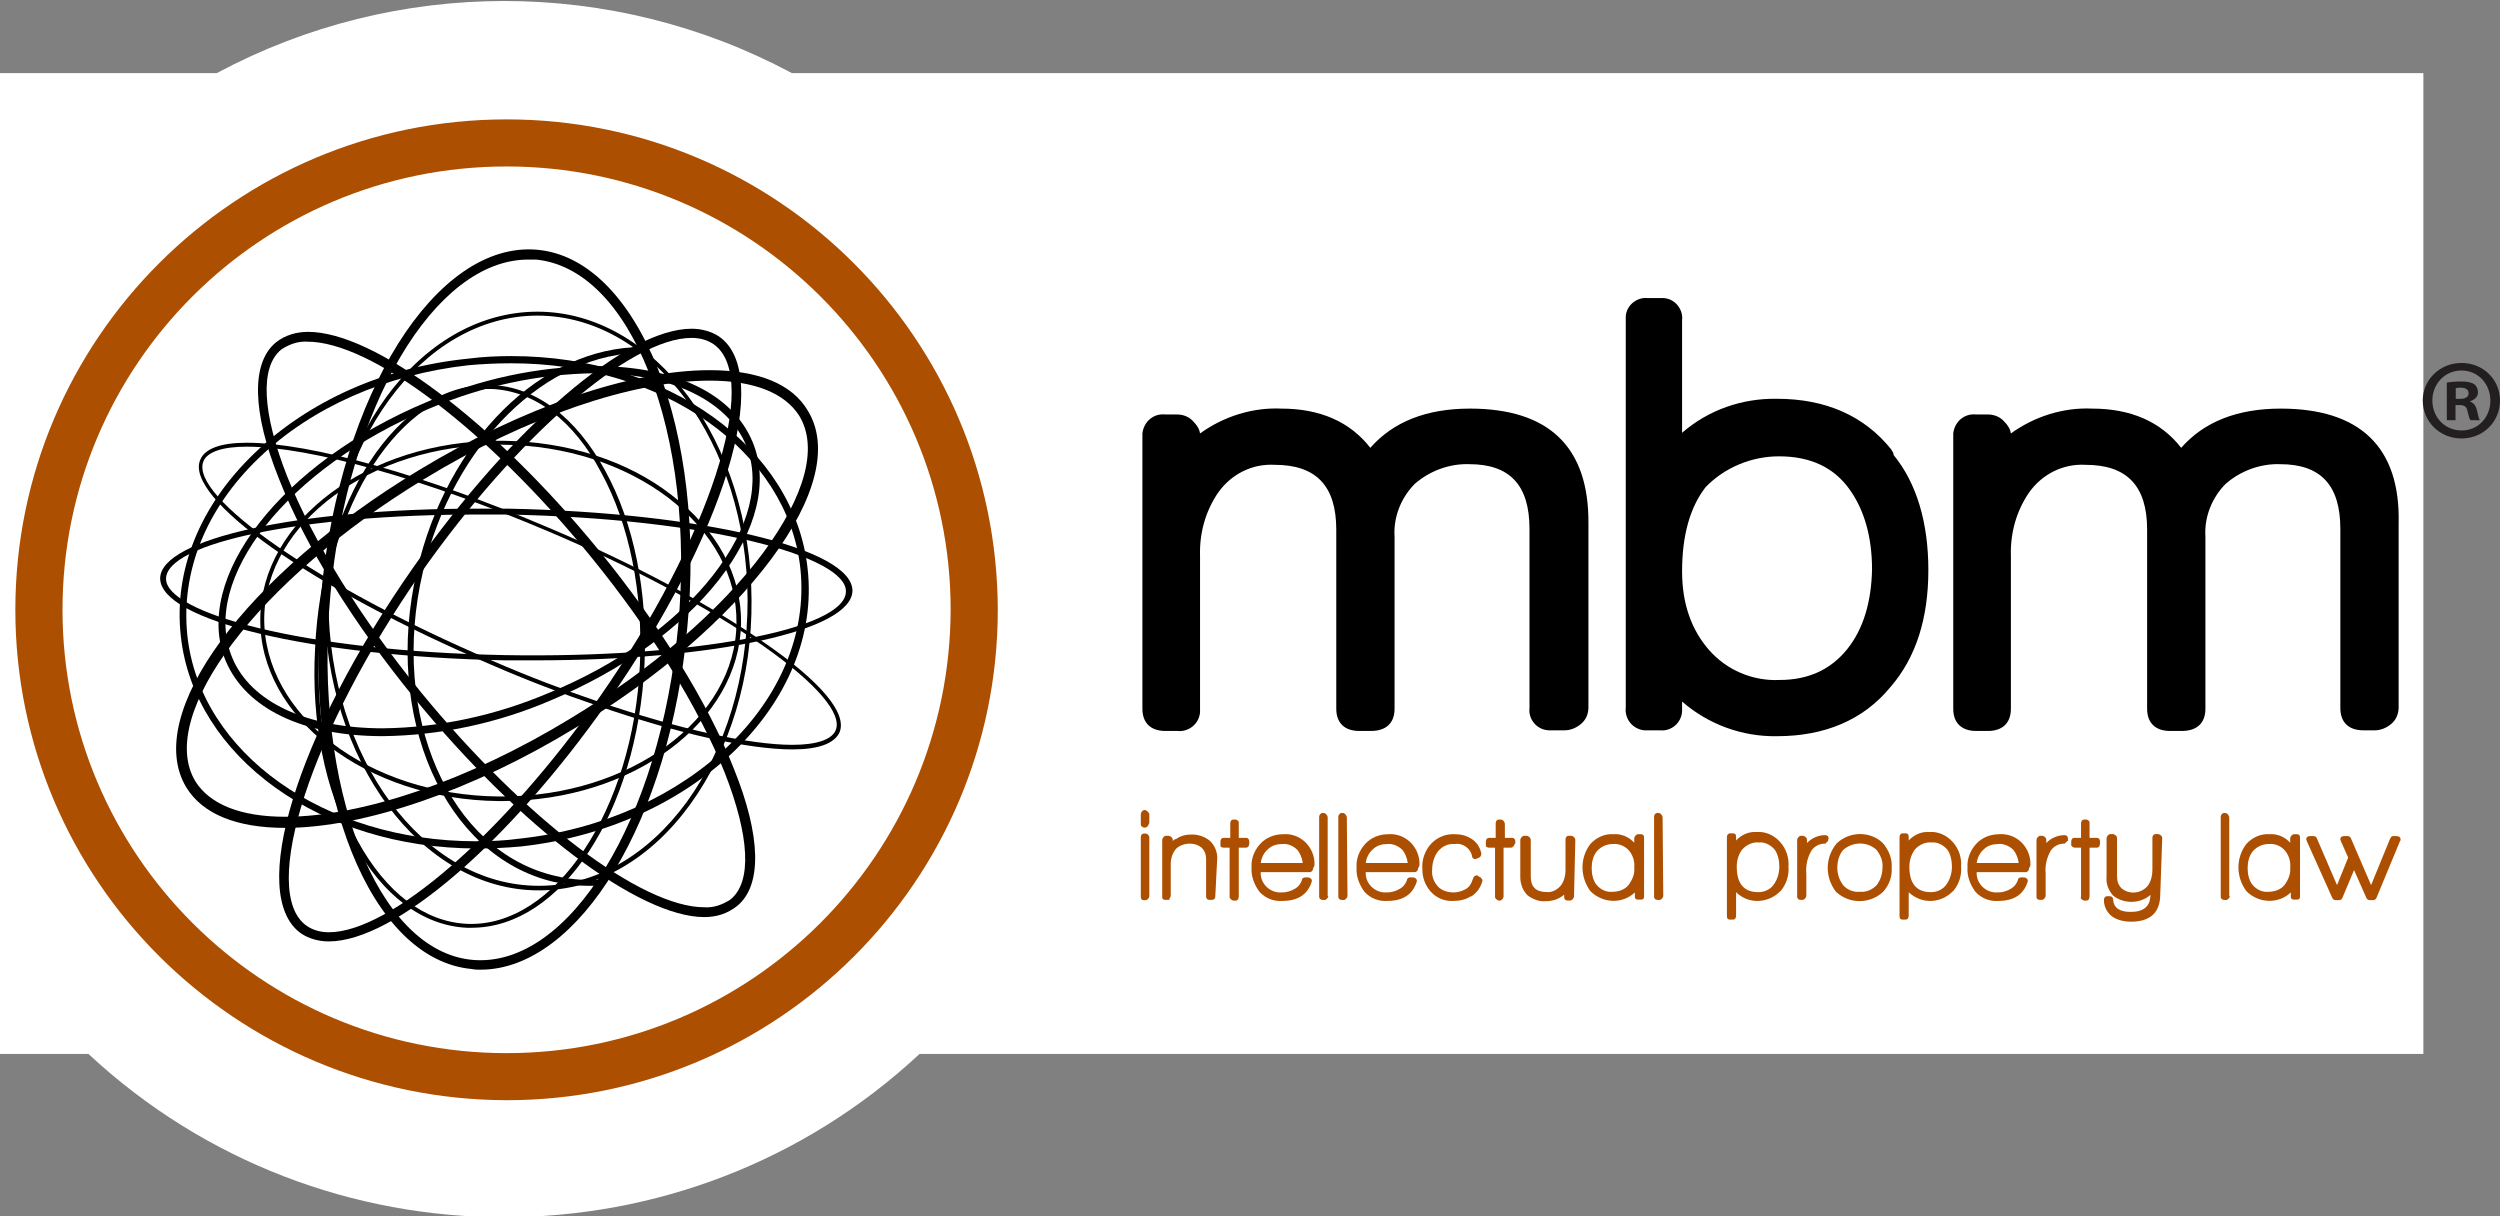
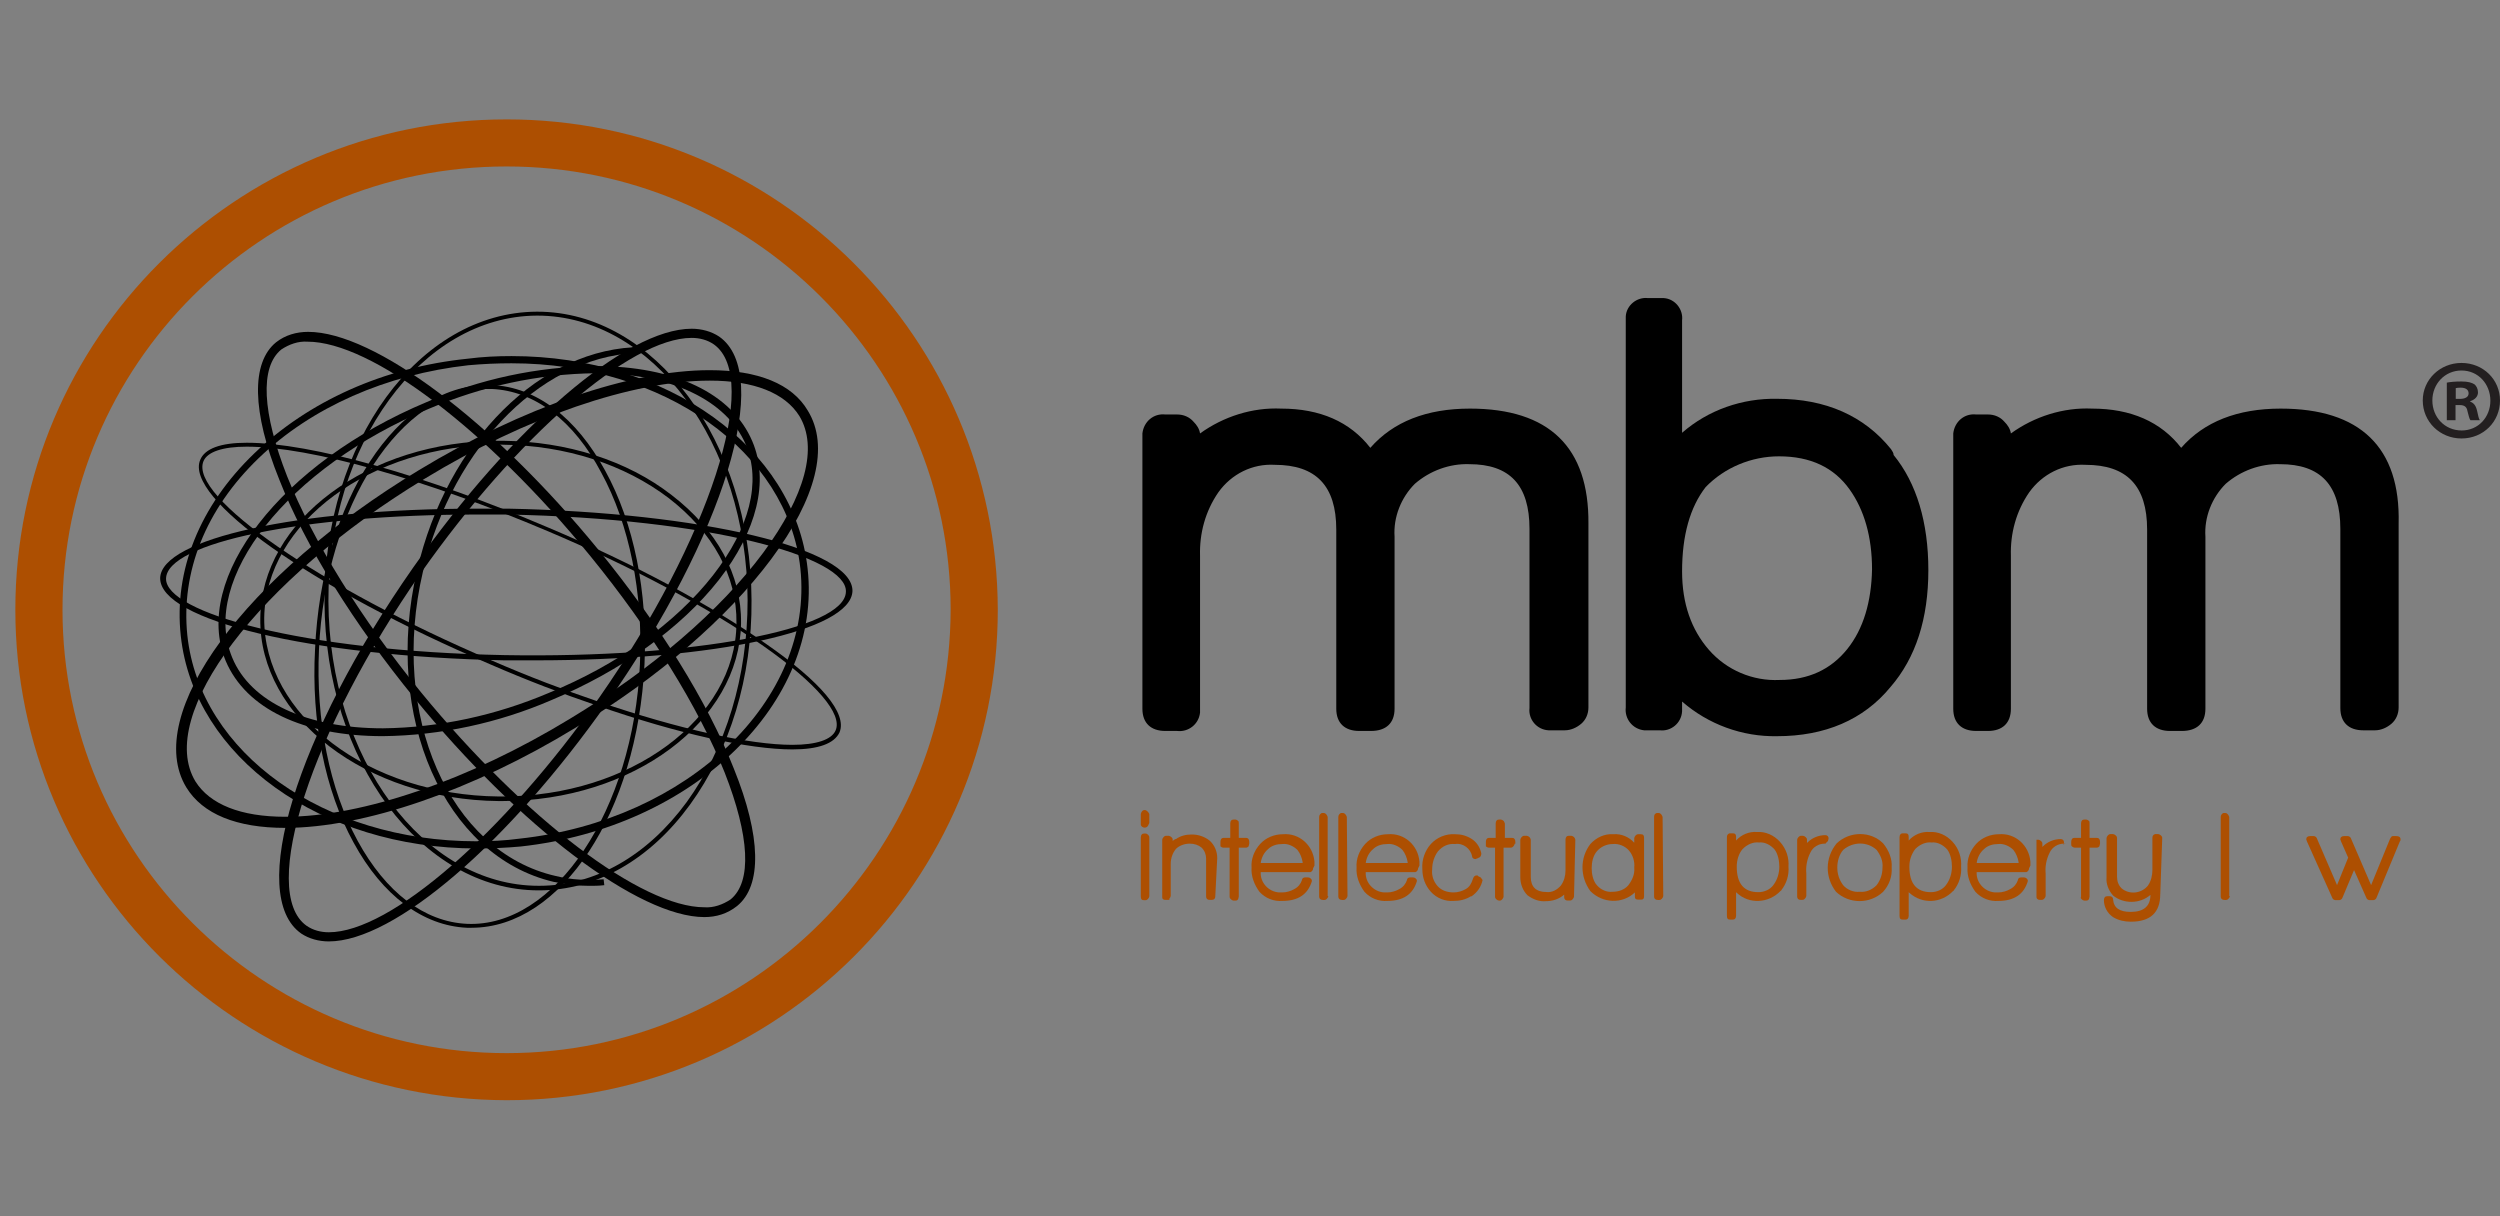
<svg xmlns="http://www.w3.org/2000/svg" id="Layer_1" version="1.1" viewBox="0 0 370 180">
  <rect x="0" y="0" width="370" height="180" fill="#808080" stroke="none" />
  <defs>
    <style>
      .st0 {
        fill: #231f20;
      }

      .st1 {
        fill: #ad4f01;
      }

      .st2 {
        fill: #fff;
        isolation: isolate;
      }
    </style>
  </defs>
  <g>
-     <path id="Union_1" class="st2" d="M13.086,155.98H0V10.819h32.086c26.56-14.226,58.549-14.226,85.109,0h241.466v145.161h-222.563c-34.606,32.226-88.405,32.226-123.011,0Z" />
    <g id="Group_993">
      <g id="Group_966">
        <path id="Path_252" class="st1" d="M74.973,17.67C34.841,17.67,2.271,50.186,2.271,90.25s32.57,72.484,72.701,72.581c40.131,0,72.701-32.516,72.701-72.581-.097-40.065-32.57-72.581-72.701-72.581ZM74.973,155.863c-36.254,0-65.722-29.419-65.722-65.613,0-36.194,29.371-65.613,65.722-65.613,36.254,0,65.722,29.419,65.722,65.613-.097,36.194-29.468,65.613-65.722,65.613h0Z" />
        <g id="Group_965">
          <g id="Group_953">
            <path id="Path_253" d="M79.247,97.731h-4.556c-28.693-.581-51.085-5.903-50.988-12.194.194-5.806,20.356-10.258,46.917-10.258h4.556c28.693.581,51.085,5.903,50.988,12.194-.194,5.903-20.356,10.258-46.917,10.258ZM70.619,76.15c-25.688,0-45.947,4.161-46.044,9.484-.097,5.032,20.066,10.742,50.116,11.323,27.82.484,50.406-3.774,50.503-9.387.194-5.129-19.969-10.839-50.116-11.419h-4.459Z" />
          </g>
          <g id="Group_954">
            <path id="Path_254" d="M56.669,108.951c-11.826,0-20.259-4.065-23.264-11.129-5.041-12.194,8.239-29.323,29.759-38.323,7.852-3.387,16.285-5.226,24.912-5.323,11.826,0,20.259,4.065,23.264,11.129,2.52,5.903.679,13.258-4.944,20.516-5.622,7.161-14.443,13.452-24.815,17.806-7.852,3.387-16.382,5.226-24.912,5.323ZM88.076,55.241c-8.433.097-16.77,1.935-24.525,5.226-20.938,8.71-34.024,25.258-29.178,36.871,2.714,6.581,11.051,10.452,22.295,10.452,8.433-.097,16.77-1.935,24.525-5.226,10.178-4.161,18.805-10.355,24.331-17.419,5.428-6.968,7.173-13.839,4.847-19.355-2.811-6.581-11.148-10.548-22.295-10.548Z" />
          </g>
          <g id="Group_955">
            <path id="Path_255" d="M79.722,131.774c-17.351,0-31.601-19.161-31.698-42.677-.097-23.613,13.959-42.871,31.407-42.968h.097c17.351,0,31.601,19.161,31.698,42.677.097,11.419-3.199,22.161-9.112,30.29-5.913,8.129-13.862,12.677-22.295,12.677h-.097ZM79.529,46.71h-.097c-17.061.097-30.922,19.065-30.825,42.29.097,23.226,14.056,42.097,31.116,42.097h.097c8.239,0,15.994-4.452,21.81-12.387,5.816-8.032,9.015-18.581,9.015-29.903-.097-23.226-14.056-42.097-31.116-42.097Z" />
          </g>
          <g id="Group_956">
            <path id="Path_256" d="M69.795,137.31h-.679c-6.495-.29-12.505-4.742-16.77-12.581-4.265-7.742-6.301-18-5.719-28.645.969-21.968,12.214-39.097,25.494-39.097h.679c6.592.29,12.505,4.839,16.77,12.677,4.265,7.742,6.301,18,5.816,28.645-1.066,21.871-12.311,39-25.591,39ZM72.122,57.568c-12.795,0-23.943,17.226-24.912,38.516-.485,10.548,1.551,20.71,5.719,28.355,4.168,7.645,9.887,12,16.188,12.29,12.989.581,24.622-16.839,25.591-38.419.485-10.548-1.551-20.71-5.719-28.355-4.071-7.742-9.887-12.097-16.188-12.387h-.679Z" />
          </g>
          <g id="Group_957">
            <path id="Path_257" d="M74.293,118.557h-.485c-19.581-.194-35.478-12.387-35.284-27,.097-14.516,15.994-26.323,35.381-26.323h.485c9.5.097,18.418,2.903,25.009,8.032,6.689,5.129,10.372,11.806,10.275,18.968-.194,14.516-15.994,26.323-35.381,26.323ZM73.905,65.815c-18.999,0-34.606,11.516-34.8,25.645-.097,14.419,15.413,26.226,34.703,26.419h.485c18.999,0,34.606-11.516,34.703-25.645.097-6.968-3.49-13.452-9.984-18.484-6.592-5.032-15.316-7.839-24.622-7.935h-.485Z" />
          </g>
          <g id="Group_958">
            <path id="Path_258" d="M117.269,110.913c-6.398,0-16.964-2.323-28.887-6.484-5.138-1.742-10.469-3.774-15.8-6.097-26.56-11.323-45.366-24.677-42.942-30.29.679-1.645,3.005-2.516,6.882-2.516,9.5,0,26.56,4.839,44.687,12.581,12.602,5.323,23.943,11.419,32.086,17.129,8.239,5.71,12.117,10.355,10.954,13.161-.775,1.645-3.102,2.516-6.979,2.516ZM36.522,66.106c-3.587,0-5.816.774-6.398,2.129-2.23,5.226,17.254,18.677,42.652,29.516,5.331,2.323,10.663,4.355,15.8,6.097,11.923,4.065,22.392,6.387,28.693,6.387,3.587,0,5.816-.774,6.398-2.129,1.066-2.419-2.811-6.968-10.663-12.484-8.046-5.613-19.387-11.71-31.989-17.032-18.03-7.645-35.091-12.484-44.493-12.484Z" />
          </g>
          <g id="Group_959">
            <path id="Path_259" d="M87.204,131.104c-1.745,0-3.49-.194-5.234-.581-16.188-3.774-25.3-24.387-20.259-46.065,4.459-19.258,18.418-33.097,33.346-33.097h.388v.871c-14.54-.194-28.402,13.452-32.861,32.419-4.944,21.194,3.877,41.419,19.678,45,2.326.581,4.75.677,7.076.484l.097.871c-.775.097-1.551.097-2.23.097Z" />
          </g>
          <g id="Group_960">
            <path id="Path_260" d="M42.207,122.526c-7.173,0-12.214-2.032-14.637-6-6.495-10.742,8.627-31.355,34.412-46.935,15.316-9.29,31.31-14.806,43.039-14.806,7.173,0,12.214,2.032,14.54,6,3.199,5.226,1.26,12.968-5.428,21.968-6.495,8.71-16.77,17.613-28.984,24.968-15.219,9.29-31.31,14.806-42.942,14.806ZM105.021,56.333c-11.438,0-27.239,5.419-42.167,14.516-24.622,14.903-39.84,35.032-33.927,44.806,2.133,3.387,6.689,5.226,13.28,5.226,11.438,0,27.239-5.419,42.167-14.516,12.02-7.258,22.198-15.968,28.596-24.581,6.204-8.419,8.143-15.581,5.331-20.226-2.133-3.387-6.689-5.226-13.28-5.226Z" />
          </g>
          <g id="Group_961">
            <path id="Path_261" d="M48.661,139.33c-1.454,0-2.908-.387-4.071-1.161-8.046-5.613-.775-29.419,16.576-54.194,14.637-20.806,31.504-35.323,41.197-35.323,1.454,0,2.908.387,4.071,1.161,8.046,5.613.775,29.419-16.576,54.194-14.637,20.806-31.504,35.323-41.197,35.323ZM102.363,50.008c-9.112,0-25.882,14.613-40.034,34.742-16.285,23.323-24.04,47.226-16.964,52.258.969.677,2.133.968,3.296.968,9.112,0,25.882-14.613,40.034-34.742,16.285-23.323,24.04-47.226,16.964-52.258-.969-.677-2.133-.968-3.296-.968Z" />
          </g>
          <g id="Group_962">
            <path id="Path_262" d="M104.248,135.729c-9.694,0-27.336-13.355-42.845-32.323-9.015-11.032-16.188-22.548-20.066-32.419-4.071-10.065-4.168-17.323-.485-20.323,1.357-1.065,3.005-1.548,4.75-1.548,9.79,0,27.433,13.258,42.942,32.226,9.015,11.032,16.188,22.548,20.066,32.419,4.071,10.065,4.168,17.323.485,20.323-1.454,1.161-3.102,1.645-4.847,1.645ZM45.505,50.568c-1.357-.097-2.714.387-3.877,1.161-3.199,2.613-2.811,9.387.872,18.774,3.877,9.677,10.954,21.097,19.872,32.032,15.316,18.677,32.57,31.742,41.876,31.742,1.357.097,2.714-.387,3.877-1.161,3.199-2.613,2.811-9.387-.872-18.774-3.877-9.677-10.954-21.097-19.872-32.032-15.316-18.774-32.473-31.742-41.876-31.742Z" />
          </g>
          <g id="Group_963">
-             <path id="Path_263" d="M71.102,143.514c-.388,0-.872,0-1.26-.097-15.025-1.355-25.009-26.323-22.295-55.645s16.964-52.161,31.989-50.806c7.27.677,13.571,6.968,17.836,17.613,4.071,10.452,5.719,24,4.362,38.129-2.52,28.548-15.994,50.806-30.632,50.806ZM78.178,38.417c-13.862,0-26.754,21.774-29.274,49.548-2.617,28.548,6.882,52.839,21.035,54.097,14.346,1.258,27.82-20.903,30.438-49.452,1.26-13.935-.291-27.29-4.362-37.548-3.974-10.065-9.887-15.968-16.673-16.645h-1.163Z" />
-           </g>
+             </g>
          <g id="Group_964">
            <path id="Path_264" d="M70.572,125.572c-23.071,0-41.876-13.548-43.815-31.452-1.066-9.677,2.811-19.258,10.857-27s19.193-12.774,31.601-14.032c2.23-.29,4.362-.387,6.495-.387,23.071,0,41.876,13.548,43.815,31.452,2.23,19.839-16.867,38.323-42.458,41.129-2.133.194-4.265.29-6.495.29ZM75.709,53.766c-2.133,0-4.265.097-6.398.29-12.117,1.355-23.168,6.194-31.019,13.742-7.852,7.548-11.535,16.839-10.566,26.226,1.842,17.419,20.259,30.484,42.748,30.484,2.133,0,4.265-.097,6.398-.387,25.009-2.71,43.621-20.613,41.585-39.968-1.842-17.323-20.259-30.387-42.748-30.387Z" />
          </g>
        </g>
      </g>
      <g id="Group_992">
        <g id="Group_967">
          <path id="Path_265" d="M217.542,60.473c-6.398,0-11.341,1.935-14.734,5.806-3.005-3.871-7.464-5.806-13.183-5.806-4.265-.194-8.53,1.161-12.02,3.677h0c-.097-.677-.485-1.258-.969-1.742-.582-.677-1.454-1.065-2.423-1.065h-1.745c-1.745-.194-3.199,1.065-3.393,2.806v40.742c0,2.129,1.26,3.29,3.393,3.29h1.745c1.648.194,3.199-.968,3.393-2.71v-23.226c-.097-3.29.775-6.581,2.714-9.387,1.939-2.71,5.041-4.258,8.336-4.065,6.107,0,9.112,3.097,9.112,9.581v26.516c0,2.129,1.26,3.29,3.393,3.29h1.745c2.23,0,3.49-1.161,3.49-3.29v-25.452c-.194-2.903.969-5.806,3.005-7.839,2.23-1.935,5.138-3,8.046-2.903,6.01,0,8.918,3.097,8.918,9.581v26.516c-.194,1.645,1.066,3.194,2.811,3.29h2.423c.872,0,1.745-.387,2.423-.968s1.066-1.452,1.066-2.419v-27.194c.097-11.323-5.816-17.032-17.545-17.032Z" />
          <path id="Path_266" d="M279.871,66.473c-3.974-4.935-9.694-7.452-16.867-7.452-5.138-.097-10.178,1.645-14.056,5.032v-16.645c.194-1.645-1.066-3.194-2.714-3.29h-2.326c-1.648-.194-3.199,1.065-3.296,2.71v57.871c-.194,1.645.969,3.194,2.714,3.387h2.326c1.648.194,3.199-1.065,3.296-2.806v-1.452c3.877,3.387,8.918,5.226,14.056,5.129,7.076,0,12.795-2.419,16.77-7.258,3.78-4.355,5.622-10.161,5.622-17.323,0-7.065-1.745-12.871-5.138-17.032,0-.29-.194-.581-.388-.871ZM273.377,96.086c-2.423,3-5.719,4.548-9.984,4.548-3.974.194-7.852-1.452-10.469-4.452-2.617-3-3.974-6.871-3.974-11.613,0-5.323,1.163-9.484,3.49-12.484,2.811-2.903,6.785-4.548,10.857-4.548,4.653,0,8.143,1.645,10.469,4.935,2.133,3,3.296,6.968,3.296,11.806-.097,4.742-1.26,8.806-3.684,11.806h0Z" />
          <path id="Path_267" d="M337.548,60.473c-6.398,0-11.341,1.935-14.734,5.806-3.005-3.871-7.464-5.806-13.183-5.806-4.265-.194-8.53,1.161-12.02,3.677h0c-.097-.677-.485-1.258-.969-1.742-.582-.677-1.454-1.065-2.423-1.065h-1.745c-1.745-.194-3.199,1.065-3.393,2.806v40.742c0,2.129,1.26,3.29,3.393,3.29h1.745c2.133,0,3.393-1.161,3.393-3.29v-22.645c-.097-3.29.775-6.581,2.714-9.387,1.939-2.71,5.041-4.258,8.336-4.065,6.107,0,9.112,3.097,9.112,9.581v26.516c0,2.129,1.26,3.29,3.393,3.29h1.745c2.23,0,3.49-1.161,3.49-3.29v-25.452c-.194-2.903.969-5.806,3.005-7.839,2.23-1.935,5.138-3,8.046-2.903,6.01,0,8.918,3.097,8.918,9.581v26.516c0,2.129,1.26,3.29,3.393,3.29h1.745c.872,0,1.745-.387,2.423-.968s1.066-1.452,1.066-2.419v-27.194c.291-11.323-5.719-17.032-17.448-17.032Z" />
        </g>
        <g id="Group_991">
          <g id="Group_968">
            <path id="Path_268" class="st1" d="M170.1,121.813l-.097.194c-.097.29-.291.484-.582.484s-.582-.194-.582-.484v-1.548c.097-.387.291-.581.582-.581.194,0,.485.194.679.581v1.355ZM170.1,132.652c0,.097-.097.29-.194.387-.097.097-.194.194-.388.194h-.194c-.388,0-.485-.194-.485-.581v-8.71c0-.387.194-.581.485-.581h.194c.291,0,.582.29.582.581v8.71Z" />
          </g>
          <g id="Group_969">
            <path id="Path_269" class="st1" d="M179.862,132.697c0,.29-.194.484-.485.484h-.388c-.291,0-.485-.194-.485-.484v-5.613c0-.581-.194-1.161-.679-1.645-.485-.387-1.066-.581-1.745-.581-.775,0-1.551.29-2.036.774-.485.581-.775,1.355-.775,2.226v4.742c0,.097-.097.29-.194.387.097.194-.097.194-.194.194h-.388c-.291,0-.485-.097-.485-.387v-8.516c0-.097.097-.29.194-.387.097-.097.194-.194.388-.194h.388c.097,0,.291.097.388.194.097.097.194.194.194.387v.194c.097-.097.194-.194.388-.29h.097c.679-.484,1.454-.677,2.326-.677.969,0,1.842.29,2.617.871h0c.775.677,1.163,1.645,1.163,2.613l-.291,5.71Z" />
          </g>
          <g id="Group_970">
            <path id="Path_270" class="st1" d="M184.891,124.873c0,.097-.097.29-.097.387-.097.097-.194.194-.388.194h-1.066v7.258c0,.097-.097.29-.097.387-.097.097-.194.194-.388.194h-.291c-.097,0-.291-.097-.388-.194-.097-.097-.194-.194-.194-.387v-7.258h-.969c-.097,0-.291-.097-.388-.194v-.677c0-.387.194-.581.485-.581h.969v-2.129c0-.387.194-.581.485-.581h.291c.097,0,.291.097.388.194.097.097.097.194.097.387v2.129h1.066c.291,0,.485.194.485.581v.29Z" />
          </g>
          <g id="Group_971">
            <path id="Path_271" class="st1" d="M194.344,128.498c0,.29-.194.484-.388.581h-7.367c-.097,1.548,1.163,2.903,2.714,3h.485c.582,0,1.26-.194,1.745-.484.582-.29.969-.774,1.163-1.355h0c0-.29.291-.387.485-.387h.388c.291,0,.485.194.582.387v.194c-.582,1.935-2.036,2.903-4.362,2.903-1.26.097-2.52-.387-3.393-1.355-.775-1.065-1.26-2.323-1.163-3.581-.097-1.258.388-2.516,1.26-3.484.872-.968,2.133-1.452,3.393-1.452,2.423-.194,4.459,1.645,4.653,4.065v.581l-.194.387ZM192.793,127.627c-.097-.677-.388-1.355-.775-1.839-.582-.581-1.454-.968-2.23-.871-.775,0-1.551.194-2.133.774-.582.484-.969,1.258-1.066,2.032h6.204v-.097Z" />
          </g>
          <g id="Group_972">
            <path id="Path_272" class="st1" d="M196.594,132.615c0,.097-.097.29-.194.387-.097.097-.194.194-.388.194h-.194c-.388,0-.582-.194-.582-.484v-11.806c0-.29.194-.484.388-.581h.291c.291,0,.485.29.582.581v11.71h.097Z" />
          </g>
          <g id="Group_973">
            <path id="Path_273" class="st1" d="M199.429,132.615c0,.097-.097.29-.194.387-.097.097-.194.194-.388.194h-.194c-.388,0-.582-.194-.582-.484v-11.806c0-.29.194-.484.388-.581h.291c.291,0,.485.29.582.581l.097,11.71Z" />
          </g>
          <g id="Group_974">
            <path id="Path_274" class="st1" d="M209.885,128.498c0,.29-.194.484-.388.581h-7.367c-.097,1.548,1.163,2.903,2.714,3h.485c.582,0,1.26-.194,1.745-.484.582-.29.969-.774,1.163-1.355h0c0-.29.291-.387.485-.387h.388c.291,0,.485.194.582.387v.194c-.582,1.935-2.036,2.903-4.362,2.903-1.26.097-2.52-.387-3.393-1.355-.775-1.065-1.26-2.323-1.163-3.581-.097-1.258.388-2.516,1.26-3.484.872-.968,2.133-1.452,3.393-1.452,2.423-.194,4.459,1.645,4.653,4.065v.581l-.194.387ZM208.334,127.627c-.097-.677-.388-1.355-.775-1.839-.582-.581-1.454-.968-2.23-.871-.775,0-1.551.194-2.133.774-.582.484-.969,1.258-1.066,2.032h6.204v-.097Z" />
          </g>
          <g id="Group_975">
            <path id="Path_275" class="st1" d="M219.424,130.24c-.194.968-.775,1.839-1.648,2.419h-.097c-.775.484-1.648.677-2.52.677-1.26.097-2.52-.387-3.393-1.355s-1.26-2.129-1.26-3.387c-.097-1.355.388-2.71,1.26-3.677.872-.968,2.23-1.548,3.587-1.452.872,0,1.648.194,2.423.677.775.484,1.26,1.258,1.454,2.129v.097c0,.194-.097.387-.194.484l-.388.194c-.097,0-.194.097-.291.097-.291,0-.485-.194-.485-.387-.194-1.161-1.357-2.032-2.52-1.839-.969-.097-1.842.29-2.52,1.065-.582.774-.872,1.742-.872,2.71-.097.871.194,1.742.775,2.419s1.454.968,2.423.968c.582,0,1.26-.194,1.745-.484.582-.29.872-.871,1.066-1.452.097-.387.291-.581.582-.581.097,0,.194,0,.194.097h0l.388.194.291.387Z" />
          </g>
          <g id="Group_976">
            <path id="Path_276" class="st1" d="M224.175,124.873c0,.097-.097.29-.194.387-.097.097-.194.194-.388.194h-1.066v7.258c0,.097-.097.29-.194.387-.097.097-.194.194-.388.194h-.097c-.097,0-.291-.097-.388-.194-.097-.097-.194-.194-.194-.387v-7.258h-.969c-.097,0-.291-.097-.388-.194,0-.097,0-.194,0-.387v-.29c0-.387.194-.581.485-.581h.969v-2.129c0-.387.194-.581.485-.581h.291c.097,0,.291.097.388.194.097.097.097.194.194.387v2.129h1.066c.291,0,.485.194.485.581v.29h-.097Z" />
          </g>
          <g id="Group_977">
            <path id="Path_277" class="st1" d="M232.952,132.697c0,.097-.097.29-.194.387-.097.097-.194.194-.388.194h-.388c-.291,0-.485-.194-.485-.484v-.387c-.775.677-1.745.968-2.714.968-.969.097-1.939-.29-2.714-.871-.679-.677-1.066-1.645-1.066-2.71v-5.516c0-.097.097-.29.194-.387.097-.097.194-.194.388-.194h.388c.097,0,.291.097.388.194.097.097.194.29.194.387v5.516c0,1.452.775,2.226,2.326,2.226.775.097,1.551-.29,2.133-.968.485-.677.679-1.452.679-2.226v-4.548c0-.387.194-.581.485-.581h.388c.097,0,.291.097.388.194.097.097.194.29.194.387l-.194,8.419Z" />
          </g>
          <g id="Group_978">
            <path id="Path_278" class="st1" d="M243.322,132.659c0,.29-.097.484-.388.484h-.485c-.291,0-.485-.097-.485-.387v-.677c-1.842,1.742-4.75,1.645-6.592-.194-1.551-2.129-1.551-4.935,0-6.968.872-.968,2.133-1.548,3.393-1.452,1.163-.097,2.326.387,3.102,1.258v-.677c0-.097.097-.29.194-.387.097-.097.194-.194.388-.194h.388c.388,0,.485.194.485.581v8.613ZM241.868,128.401c.097-.871-.194-1.839-.775-2.516-.582-.677-1.551-1.065-2.423-.968-.872,0-1.745.387-2.326,1.065-.582.677-.775,1.645-.775,2.516s.194,1.742.679,2.419c0,0,.097,0,.097.097.582.677,1.454,1.065,2.326.968.872,0,1.745-.29,2.326-.968.582-.774.969-1.645.872-2.613Z" />
          </g>
          <g id="Group_979">
            <path id="Path_279" class="st1" d="M246.163,132.615c0,.097-.097.29-.194.387-.097.097-.194.194-.388.194h-.194c-.388,0-.582-.194-.582-.484v-11.806c0-.29.097-.484.388-.581h.291c.291,0,.485.29.582.581l.097,11.71Z" />
          </g>
          <g id="Group_980">
            <path id="Path_280" class="st1" d="M264.696,128.266c.097,1.258-.291,2.516-1.066,3.484,0,0,0,.097-.097.097-1.745,1.839-4.653,2.032-6.495.29l-.097-.097v3.484c0,.387-.194.581-.485.581h-.388c-.388,0-.485-.194-.485-.581v-11.613c0-.29.097-.484.388-.581h.485c.388,0,.485.194.485.581v.484c.775-.871,1.939-1.355,3.102-1.258,1.26-.097,2.52.484,3.393,1.452.969,1.065,1.357,2.419,1.26,3.677ZM263.339,128.266c0-.871-.194-1.839-.679-2.516-.582-.677-1.454-1.161-2.326-1.065-.872-.097-1.745.29-2.423.968-.582.677-.872,1.645-.872,2.613,0,2.516,1.066,3.774,3.199,3.774.872,0,1.745-.387,2.23-1.065.582-.774.872-1.742.872-2.71h0Z" />
          </g>
          <g id="Group_981">
            <path id="Path_281" class="st1" d="M270.537,124.471l-.291.29c0,.097-.097.097-.194.097-.872,0-1.745.484-2.133,1.355-.485.968-.679,2.032-.582,3.097v3.29c0,.097-.097.29-.194.387-.097.097-.194.194-.388.194h-.291c-.291,0-.485-.194-.485-.484v-8.419c0-.097.097-.29.194-.387.097-.097.194-.194.388-.194h.291c.097,0,.291.097.388.194.097.097.194.194.194.387v.484l.097-.097c.679-.677,1.648-1.065,2.617-1.065.291,0,.485.194.485.484l-.097.387Z" />
          </g>
          <g id="Group_982">
            <path id="Path_282" class="st1" d="M279.966,128.401c.097,1.355-.388,2.613-1.26,3.581-1.939,1.839-5.041,1.839-6.979,0-1.648-2.129-1.648-5.032.097-7.161,1.939-1.839,5.041-1.839,6.882,0,.872,1.065,1.357,2.323,1.26,3.581ZM278.609,128.401c.097-.968-.291-1.839-.872-2.613-1.357-1.258-3.49-1.258-4.944,0-.582.677-.872,1.645-.872,2.613s.291,1.839.872,2.613c.582.677,1.551,1.065,2.423.968.969.097,1.842-.29,2.52-.968.582-.774.872-1.645.872-2.613h0Z" />
          </g>
          <g id="Group_983">
            <path id="Path_283" class="st1" d="M290.244,128.266c.097,1.258-.291,2.516-1.066,3.484,0,0,0,.097-.097.097-1.745,1.839-4.556,2.032-6.495.29l-.097-.097v3.484c0,.387-.194.581-.485.581h-.388c-.388,0-.485-.194-.485-.581v-11.613c0-.387.194-.581.485-.581h.388c.388,0,.485.194.485.581v.484c.775-.871,1.939-1.355,3.102-1.258,1.26-.097,2.52.484,3.393,1.452.969,1.065,1.357,2.419,1.26,3.677ZM288.886,128.266c0-.871-.194-1.839-.679-2.516-.582-.677-1.454-1.161-2.326-1.065-.872-.097-1.745.29-2.423.968-.582.774-.872,1.645-.872,2.613,0,2.516,1.066,3.774,3.199,3.774.872,0,1.745-.387,2.23-1.065.582-.774.872-1.742.872-2.71h0Z" />
          </g>
          <g id="Group_984">
            <path id="Path_284" class="st1" d="M300.304,128.498c0,.29-.194.484-.388.581h-7.367c-.097,1.548,1.163,2.903,2.714,3h.485c.582,0,1.26-.194,1.745-.484.582-.29.969-.774,1.163-1.355h0c0-.29.291-.387.485-.387h.388c.291,0,.485.194.582.387v.194c-.582,1.935-2.036,2.903-4.362,2.903-1.26.097-2.52-.387-3.393-1.355-.775-1.065-1.26-2.323-1.163-3.581-.097-1.258.388-2.516,1.26-3.484.872-.968,2.133-1.452,3.393-1.452,2.423-.194,4.459,1.645,4.653,4.065v.581l-.194.387ZM298.754,127.627c-.097-.677-.388-1.355-.775-1.839-.582-.581-1.454-.968-2.23-.871-.775,0-1.551.194-2.133.774-.582.484-.969,1.258-1.066,2.032h6.204v-.097Z" />
          </g>
          <g id="Group_985">
-             <path id="Path_285" class="st1" d="M305.957,124.471l-.291.29c0,.097-.097.097-.194.097-.872,0-1.745.484-2.133,1.355-.485.968-.679,2.032-.582,3.097v3.29c0,.097-.097.29-.194.387-.097.097-.194.194-.388.194h-.291c-.291,0-.485-.194-.485-.387v-8.516c0-.097.097-.29.194-.387.097-.097.194-.194.388-.194h.291c.097,0,.291.097.388.194.097.097.194.194.194.387v.484l.097-.097c.679-.677,1.648-1.065,2.617-1.065.291,0,.485.194.485.484v.387h-.097Z" />
+             <path id="Path_285" class="st1" d="M305.957,124.471l-.291.29c0,.097-.097.097-.194.097-.872,0-1.745.484-2.133,1.355-.485.968-.679,2.032-.582,3.097v3.29c0,.097-.097.29-.194.387-.097.097-.194.194-.388.194h-.291c-.291,0-.485-.194-.485-.387v-8.516h.291c.097,0,.291.097.388.194.097.097.194.194.194.387v.484l.097-.097c.679-.677,1.648-1.065,2.617-1.065.291,0,.485.194.485.484v.387h-.097Z" />
          </g>
          <g id="Group_986">
            <path id="Path_286" class="st1" d="M310.805,124.873c0,.097-.097.29-.097.387-.097.097-.194.194-.388.194h-1.066v7.258c0,.097-.097.29-.097.387-.097.097-.194.194-.388.194h-.291c-.097,0-.291-.097-.388-.194-.097-.097-.194-.194-.097-.387v-7.258h-.969c-.097,0-.291-.097-.388-.194-.097-.097-.097-.194-.097-.387v-.29c0-.387.194-.581.485-.581h.969v-2.129c0-.387.194-.581.485-.581h.291c.097,0,.291.097.388.194.097.097.097.194.097.387v2.129h1.066c.291,0,.485.194.485.581v.29Z" />
          </g>
          <g id="Group_987">
            <path id="Path_287" class="st1" d="M319.715,132.348c0,2.71-1.454,4.065-4.362,4.065-.872,0-1.842-.194-2.617-.677h0c-.872-.581-1.357-1.548-1.357-2.516,0-.387.194-.581.485-.581h.388c.291,0,.485.194.485.484.097,1.258.969,1.839,2.617,1.839,1.939,0,2.908-.871,2.908-2.516-1.551,1.355-3.974,1.355-5.525.097-.679-.774-1.066-1.742-.969-2.71v-5.806c0-.097.097-.29.194-.387.097-.097.194-.194.388-.194h.388c.097,0,.291.097.388.194.097.097.194.194.194.387v5.71c0,.677.194,1.258.679,1.742,1.163.968,2.908.774,3.877-.387.485-.677.679-1.548.679-2.323v-4.742c0-.29.097-.484.388-.581h.485c.097,0,.291.097.388.194.097.097.194.194.194.387l-.291,8.323Z" />
          </g>
          <g id="Group_988">
            <path id="Path_288" class="st1" d="M330.025,132.615c0,.097-.097.29-.194.387-.097.097-.194.194-.388.194h-.194c-.388,0-.582-.194-.582-.484v-11.806c0-.29.194-.484.388-.581h.291c.291,0,.485.29.582.581v11.71h.097Z" />
          </g>
          <g id="Group_989">
-             <path id="Path_289" class="st1" d="M340.403,132.659c0,.29-.097.484-.388.484h-.485c-.291,0-.485-.097-.485-.387v-.677c-1.842,1.742-4.75,1.645-6.592-.194-1.551-2.129-1.551-4.935,0-6.968.872-.968,2.133-1.548,3.393-1.452,1.163-.097,2.326.387,3.102,1.258v-.677c0-.097.097-.29.194-.387.097-.097.194-.194.388-.194h.388c.388,0,.485.194.485.581,0,0,0,8.613,0,8.613ZM338.949,128.401c.097-.871-.194-1.839-.775-2.516-.582-.677-1.454-1.065-2.423-.968-.872,0-1.745.387-2.326,1.065-.582.677-.775,1.645-.775,2.516s.194,1.742.679,2.419c0,0,.097,0,.097.097.582.677,1.454,1.065,2.326.968.872,0,1.745-.29,2.326-.968.582-.774.969-1.645.872-2.613Z" />
-           </g>
+             </g>
          <g id="Group_990">
            <path id="Path_290" class="st1" d="M355.284,124.221c0,.097,0,.194-.097.29h0l-3.49,8.419c-.097.194-.291.29-.485.29h-.485c-.194,0-.388-.097-.485-.29l-1.842-4.161-1.745,4.161c-.097.194-.291.29-.485.29h-.485c-.194,0-.388-.097-.485-.29l-3.78-8.419c0-.097-.097-.194-.097-.29,0-.29.194-.484.582-.484h.485c.194,0,.388.097.485.29l3.005,6.968,1.648-4.065-1.066-2.419c0-.097-.097-.194-.097-.29,0-.29.194-.484.582-.484h.485c.194,0,.388.097.485.29l3.005,6.968,2.811-6.871c.097-.097.097-.194.194-.29.097-.097.194-.097.291-.097h.388c.485,0,.679.194.679.484Z" />
          </g>
        </g>
      </g>
    </g>
  </g>
  <path class="st0" d="M370,59.271c0,3.15-2.475,5.623-5.7,5.623-3.188,0-5.732-2.473-5.732-5.623,0-3.082,2.545-5.555,5.732-5.555,3.225,0,5.7,2.473,5.7,5.555ZM359.99,59.271c0,2.473,1.835,4.438,4.342,4.438,2.446,0,4.244-1.965,4.244-4.404,0-2.473-1.798-4.471-4.277-4.471-2.475,0-4.31,1.999-4.31,4.438ZM363.42,62.185h-1.291v-5.555c.508-.103,1.221-.171,2.138-.171,1.05,0,1.524.171,1.934.407.303.237.541.677.541,1.218,0,.61-.475,1.084-1.153,1.289v.068c.543.202.849.61,1.017,1.355.172.846.271,1.185.409,1.389h-1.392c-.168-.204-.271-.712-.442-1.355-.099-.61-.439-.881-1.152-.881h-.61v2.236ZM363.451,59.035h.612c.713,0,1.29-.238,1.29-.815,0-.507-.373-.847-1.189-.847-.339,0-.577.036-.713.07v1.591Z" />
</svg>